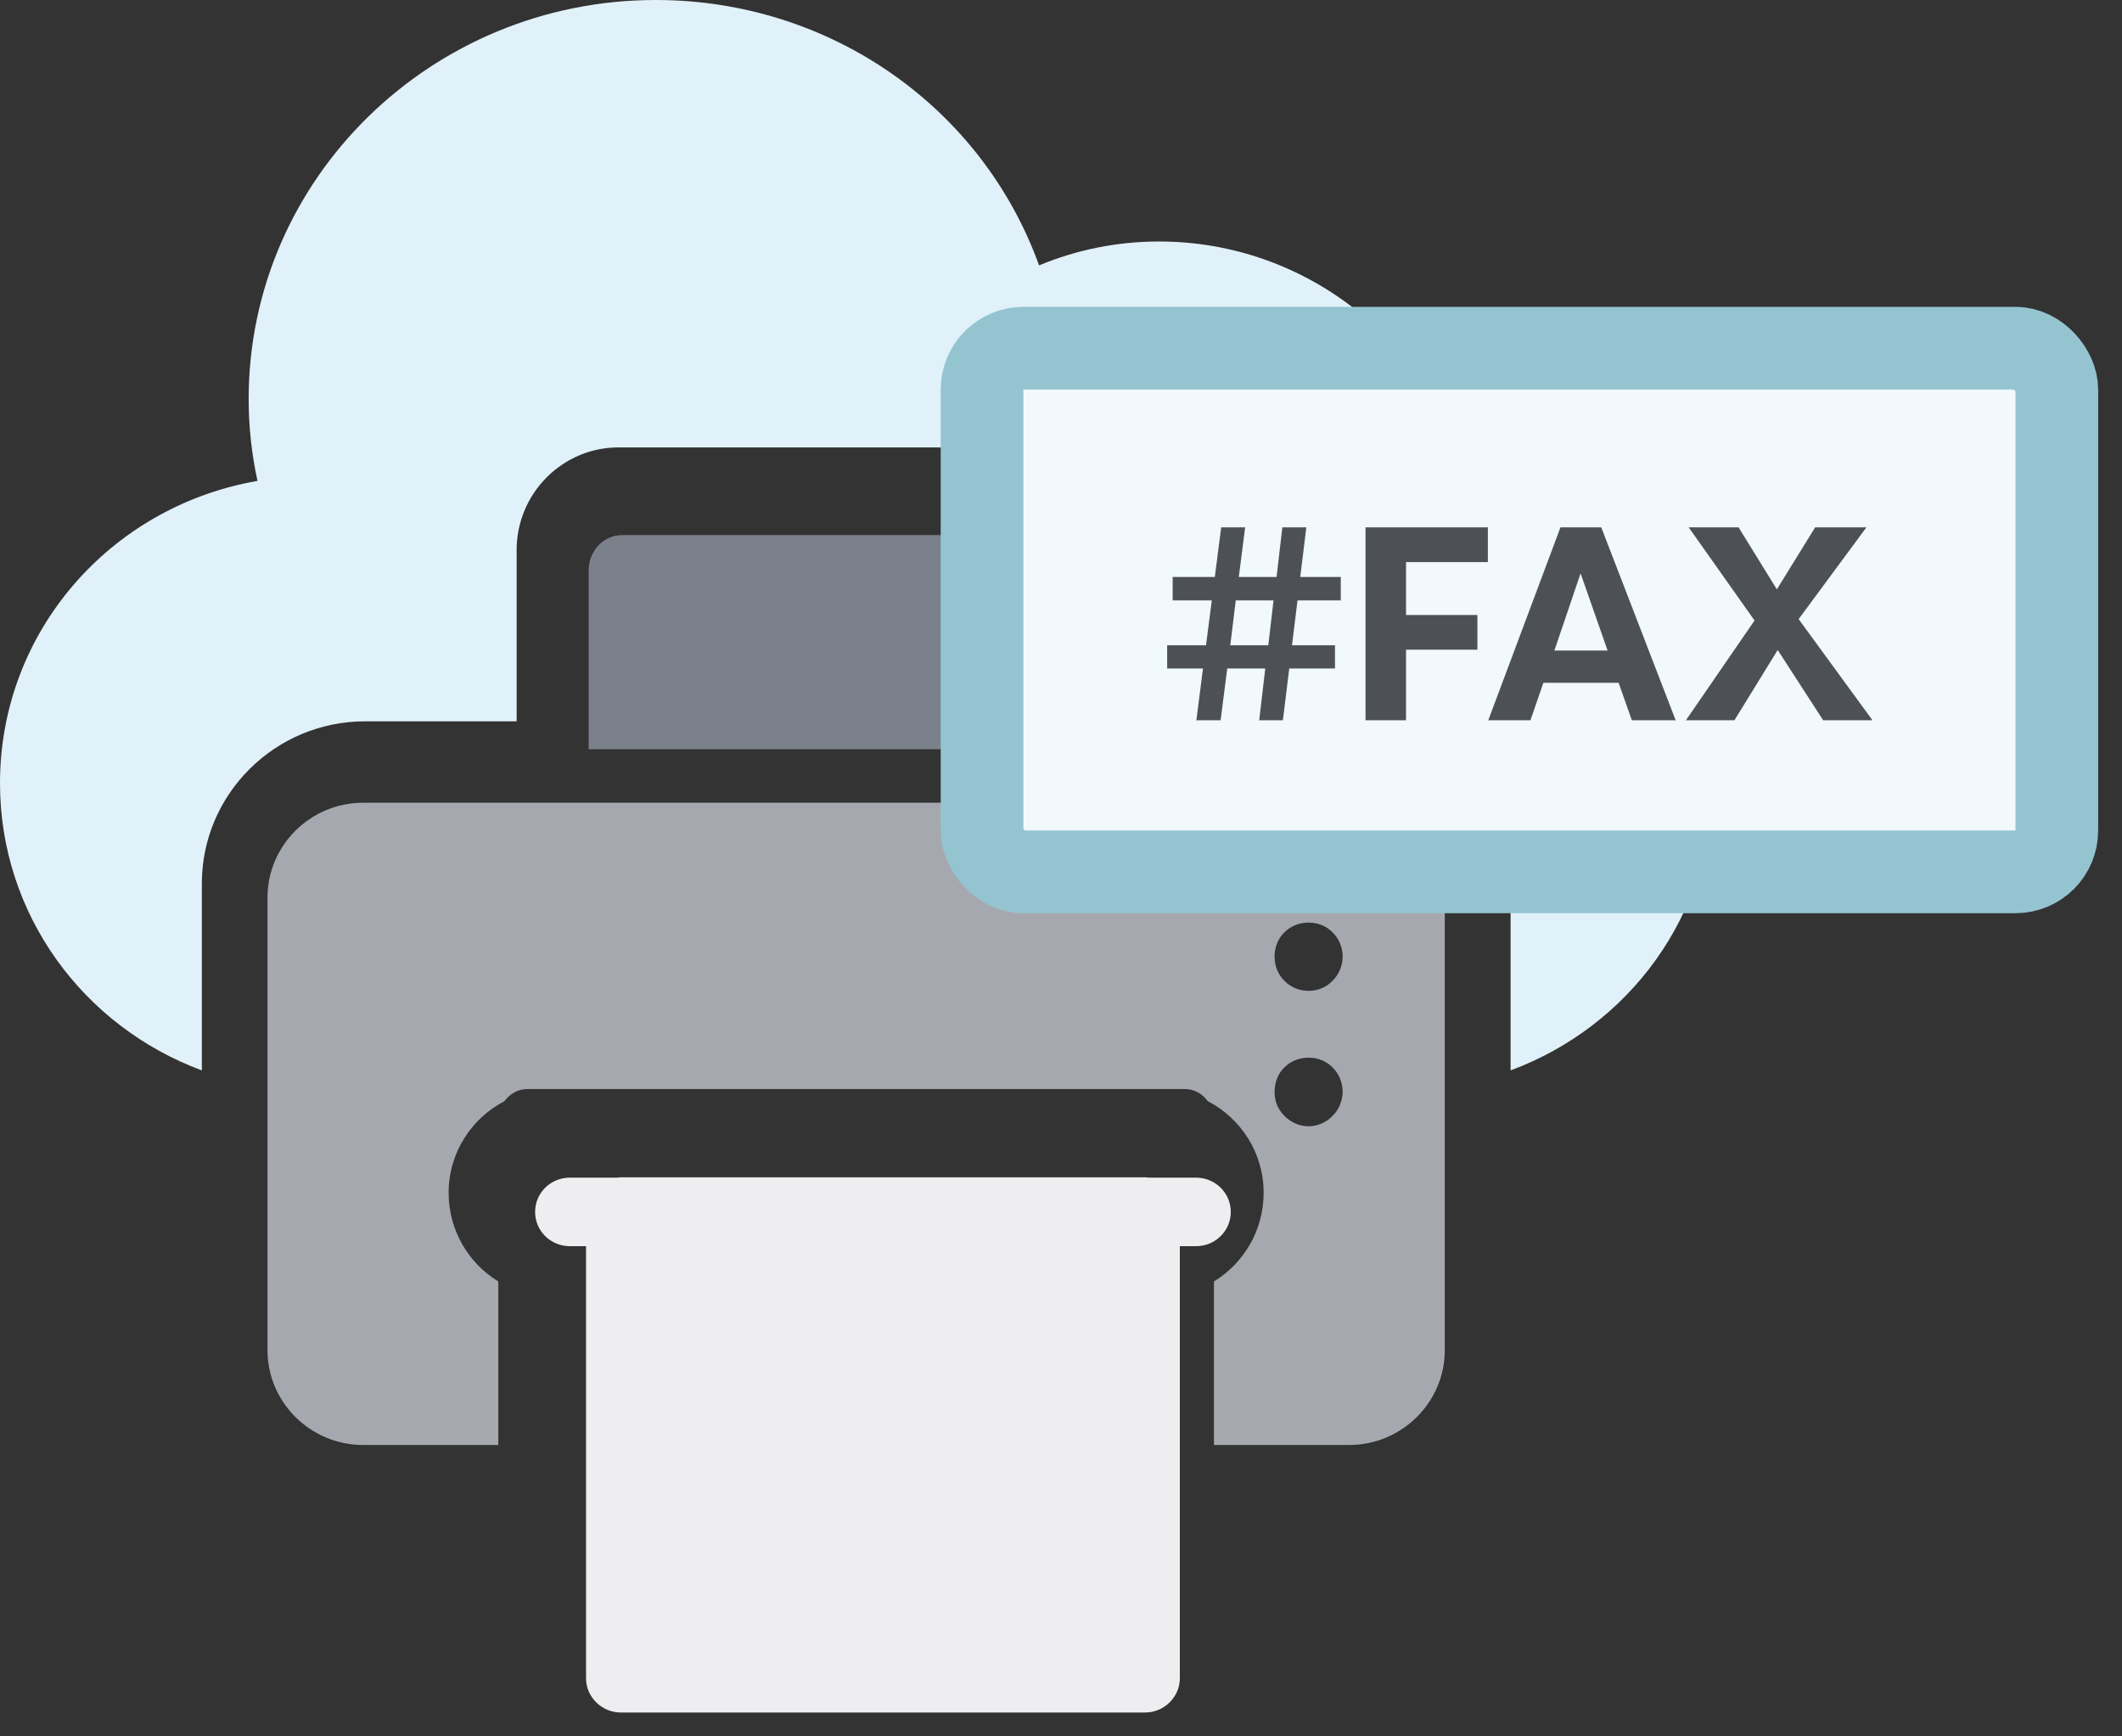
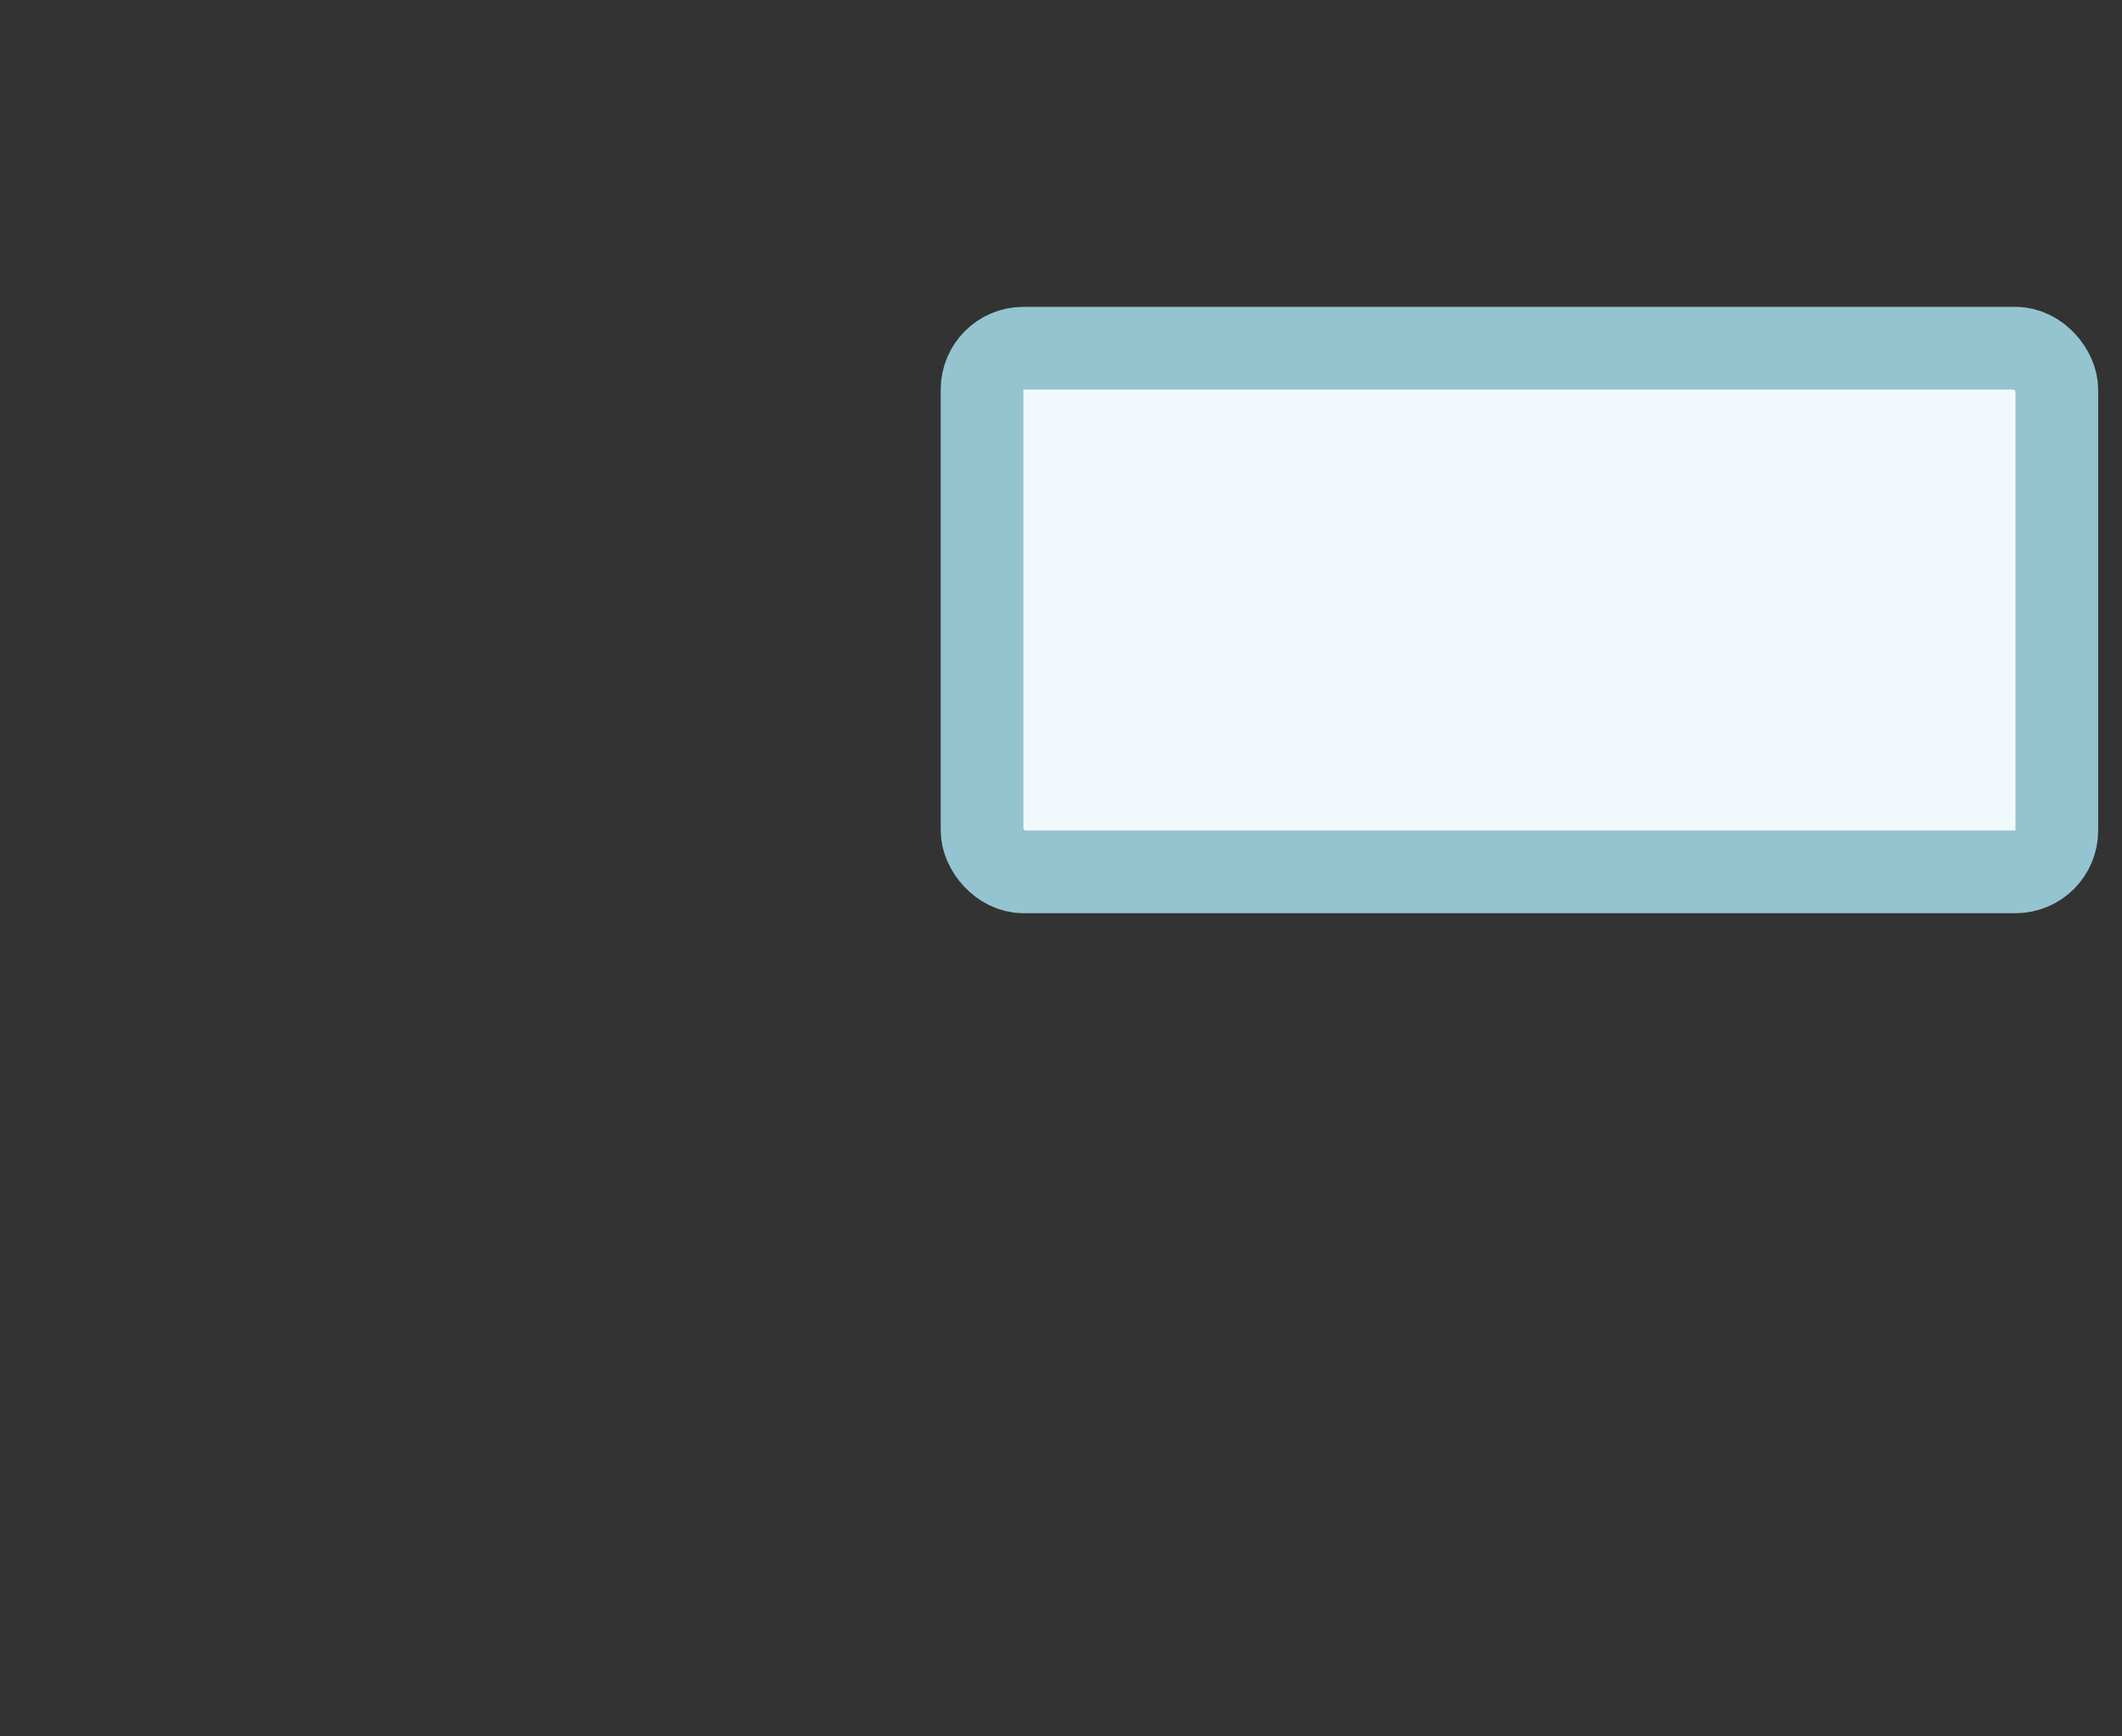
<svg xmlns="http://www.w3.org/2000/svg" width="77" height="63" fill="none" viewBox="0 0 77 63">
  <rect x="0" y="0" width="77" height="63" fill="#333333" stroke="none" />
-   <path fill="#7B818A" d="M39.566 19.414H22.572c-.666 0-1.212.568-1.212 1.29v6.477H40.78v-6.477c0-.722-.546-1.29-1.213-1.29z" />
-   <path fill="#E1F1F9" d="M53.177 17.522c-1.133-5.056-5.76-8.76-11.115-8.76-1.514 0-2.992.297-4.358.867C35.636 3.89 30.121 0 23.794 0 15.645 0 9.023 6.493 9.023 14.474c0 1.016.11 2.007.32 2.974C3.988 18.378 0 22.938 0 28.415c0 4.758 3.016 8.823 7.324 10.422v-6.779c0-3.247 2.659-5.886 5.921-5.886h5.502v-6.22c0-2.046 1.662-3.719 3.693-3.719h17.258c2.031 0 3.693 1.673 3.693 3.718v6.22h5.502c3.262 0 5.921 2.64 5.921 5.887v6.779c4.309-1.6 7.324-5.651 7.324-10.422 0-5.267-3.791-9.802-8.961-10.893z" />
-   <path fill="#A5A9AF" d="M48.955 29.125H13.178c-1.915 0-3.471 1.55-3.471 3.438v16.426c0 1.888 1.556 3.438 3.471 3.438h4.904v-5.933c-1.08-.657-1.803-1.853-1.803-3.218 0-1.452.829-2.7 2.025-3.323.191-.26.483-.44.829-.44H43c.345 0 .637.18.828.44 1.197.623 2.025 1.87 2.025 3.323 0 1.364-.724 2.561-1.803 3.218v5.933h4.904c1.915 0 3.472-1.55 3.472-3.438V32.563c0-1.888-1.557-3.438-3.472-3.438zm-.333 10.963c-.062.15-.149.288-.272.4-.223.238-.544.376-.865.376-.334 0-.642-.138-.877-.376-.111-.112-.21-.25-.272-.4-.062-.162-.086-.312-.086-.475 0-.337.123-.662.358-.887.457-.463 1.285-.475 1.742 0 .235.225.37.55.37.887 0 .163-.037.313-.098.475zm-.272-4.5c-.223.237-.544.363-.865.363-.334 0-.642-.126-.877-.363-.235-.225-.358-.55-.358-.888 0-.325.123-.65.358-.875.457-.462 1.285-.475 1.742 0 .235.225.37.55.37.875 0 .338-.135.663-.37.888z" />
-   <path fill="#EEEEF0" d="M43.395 42.727h-1.722c-.038-.012-.089-.012-.127-.012H22.531c-.038 0-.088 0-.126.012h-1.722c-.709 0-1.266.56-1.266 1.244 0 .684.557 1.244 1.266 1.244h.582V60.89c0 .684.57 1.244 1.266 1.244h19.015c.697 0 1.266-.56 1.266-1.244V45.215h.583c.709 0 1.266-.56 1.266-1.244 0-.684-.557-1.244-1.266-1.244z" />
  <rect width="39" height="19" x="35.635" y="12.633" fill="#F1F9FC" stroke="#94C4D0" stroke-width="3" rx="1.5" />
-   <path fill="#4D5157" d="M47.082 21.783h1.57v-.85h-1.47l.22-1.8h-.87l-.21 1.8h-1.37l.23-1.8h-.87l-.23 1.8h-1.53v.85h1.42l-.21 1.63h-1.41v.84h1.3l-.24 1.88h.88l.24-1.88h1.38l-.22 1.88h.86l.23-1.88h1.66v-.84h-1.56l.2-1.63zm-.87 0l-.19 1.63h-1.38l.2-1.63h1.37zm7.778-1.39v-1.26h-4.44v7h1.47v-2.56h2.59v-1.26h-2.59v-1.92h2.97zm4.744 4.38l.48 1.36h1.59l-2.7-7h-1.48l-2.62 7h1.53l.47-1.36h2.73zm-.4-1.17h-1.93l.95-2.8.98 2.8zm6.932-1.14l2.46-3.33h-1.86l-1.39 2.25-1.39-2.25h-1.81l2.39 3.38-2.49 3.62h1.76l1.57-2.55 1.65 2.55h1.79l-2.68-3.67z" />
</svg>